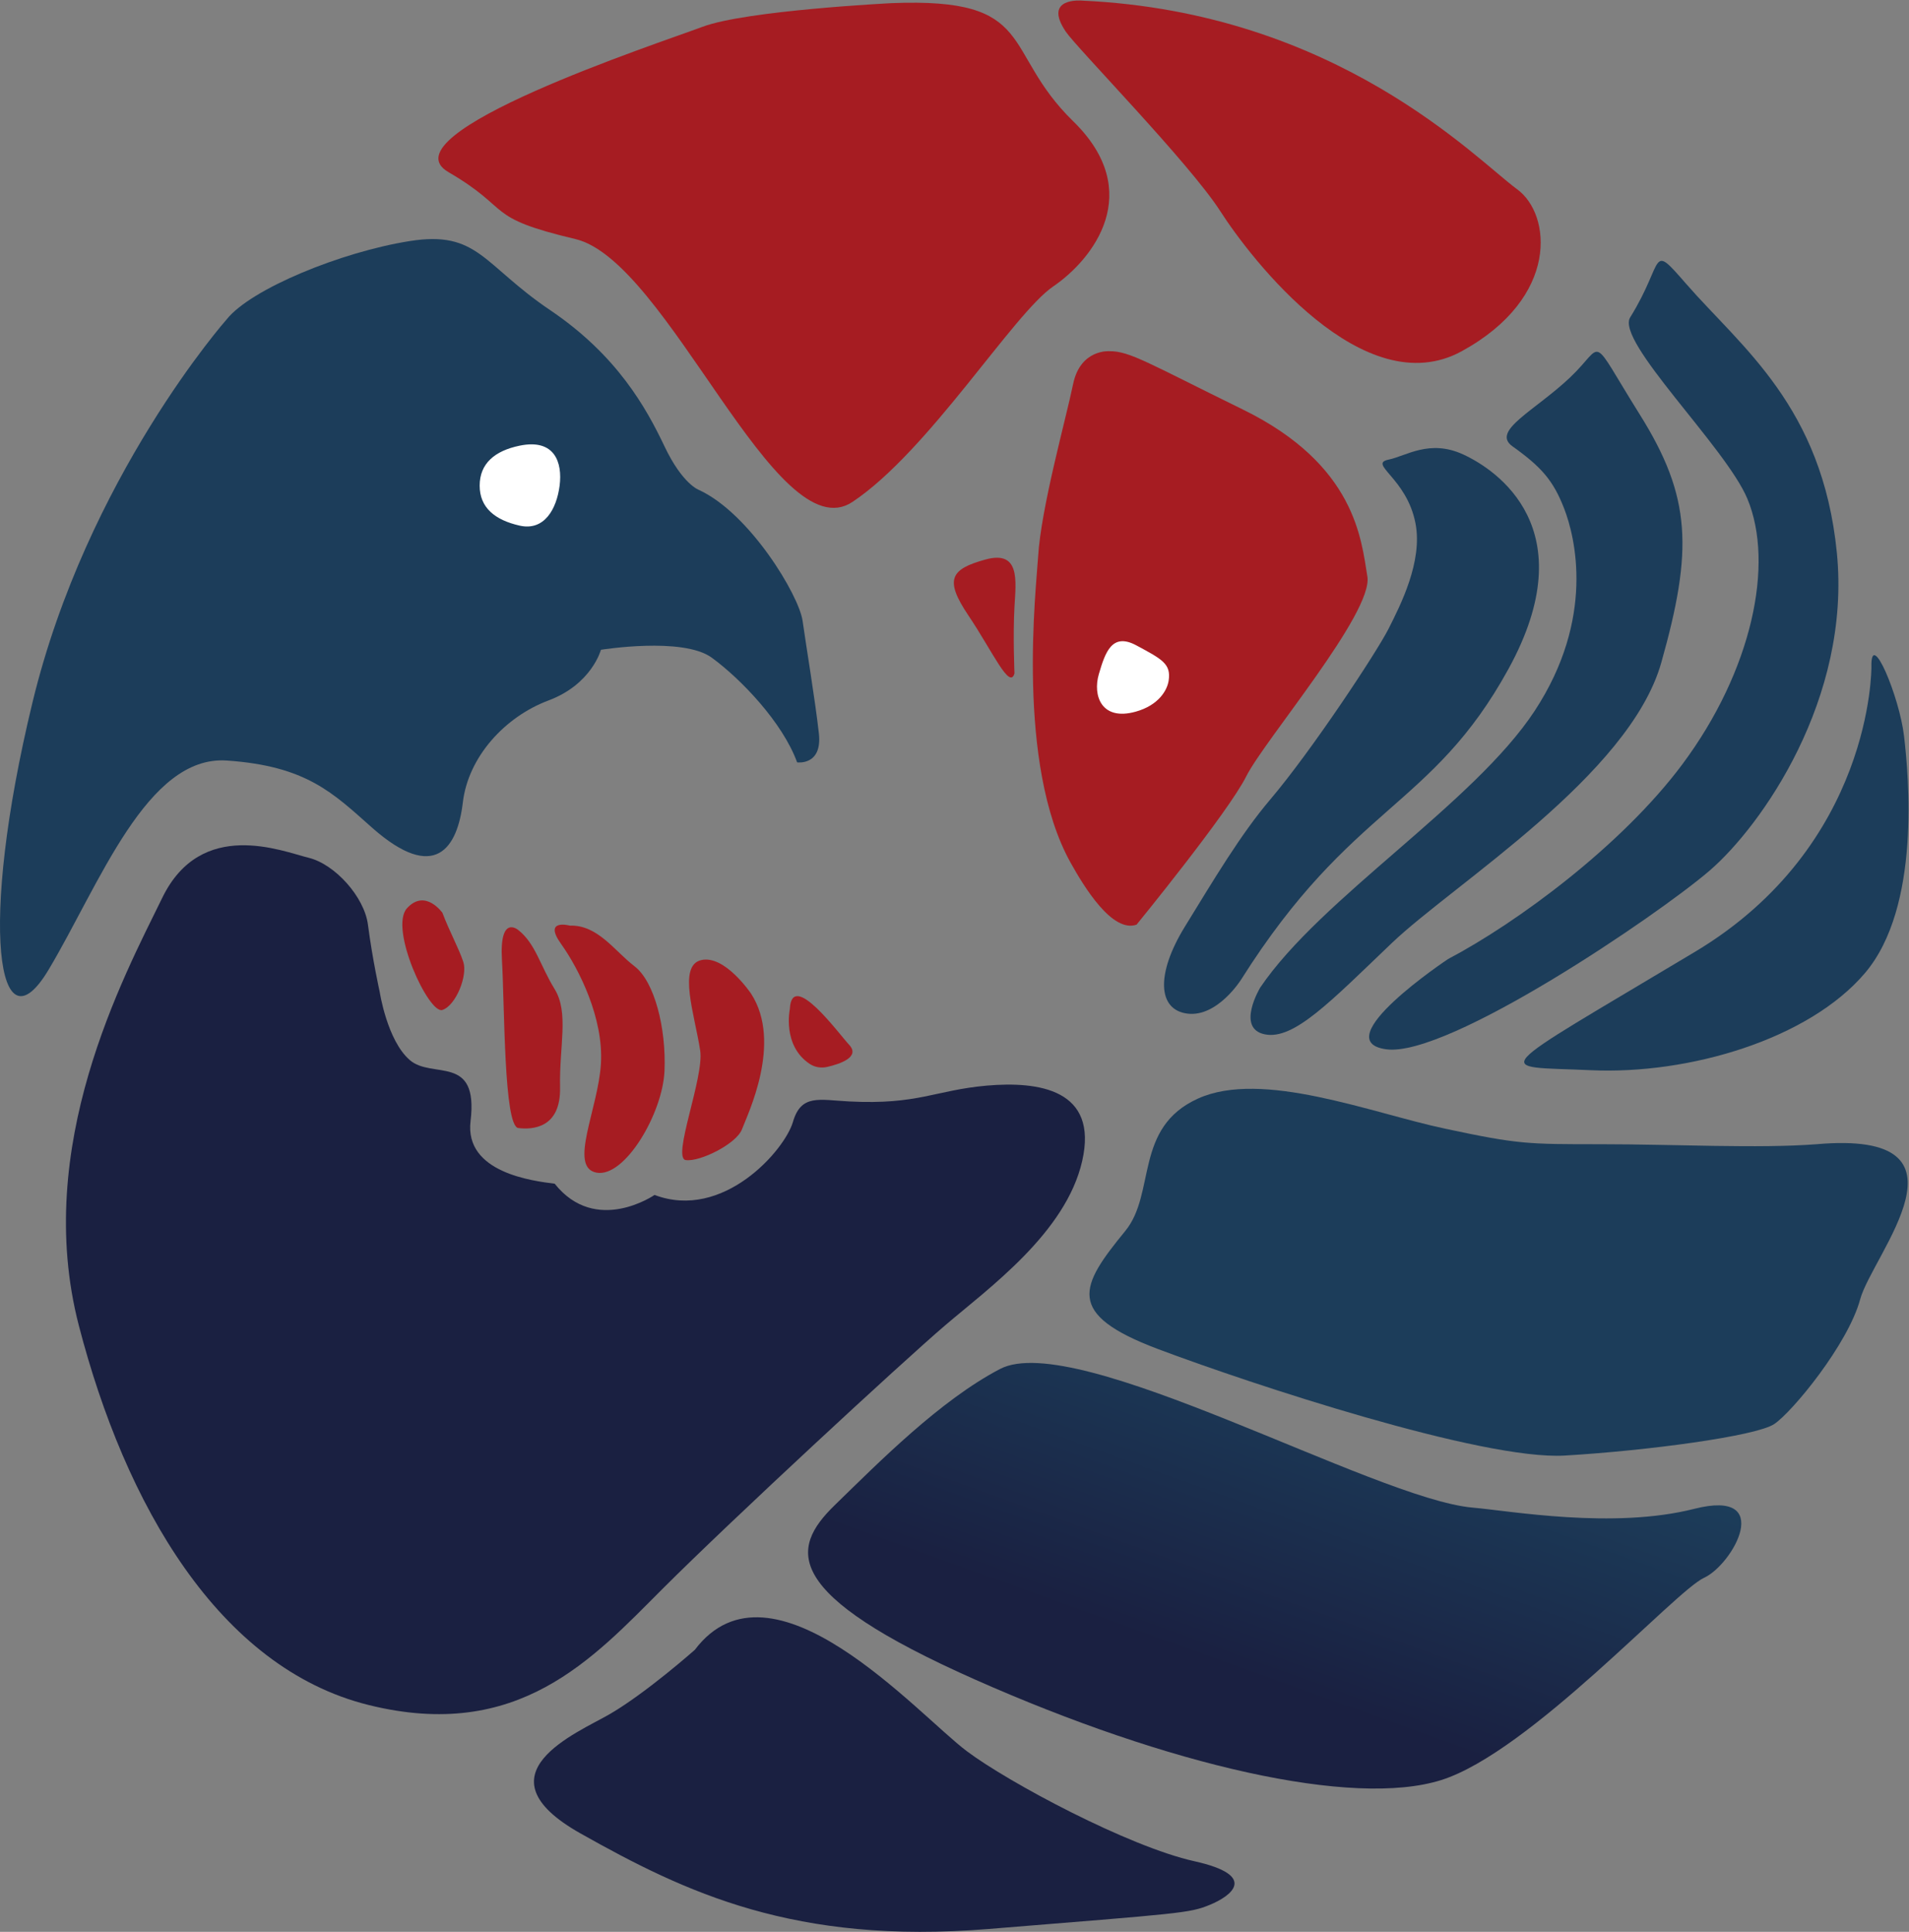
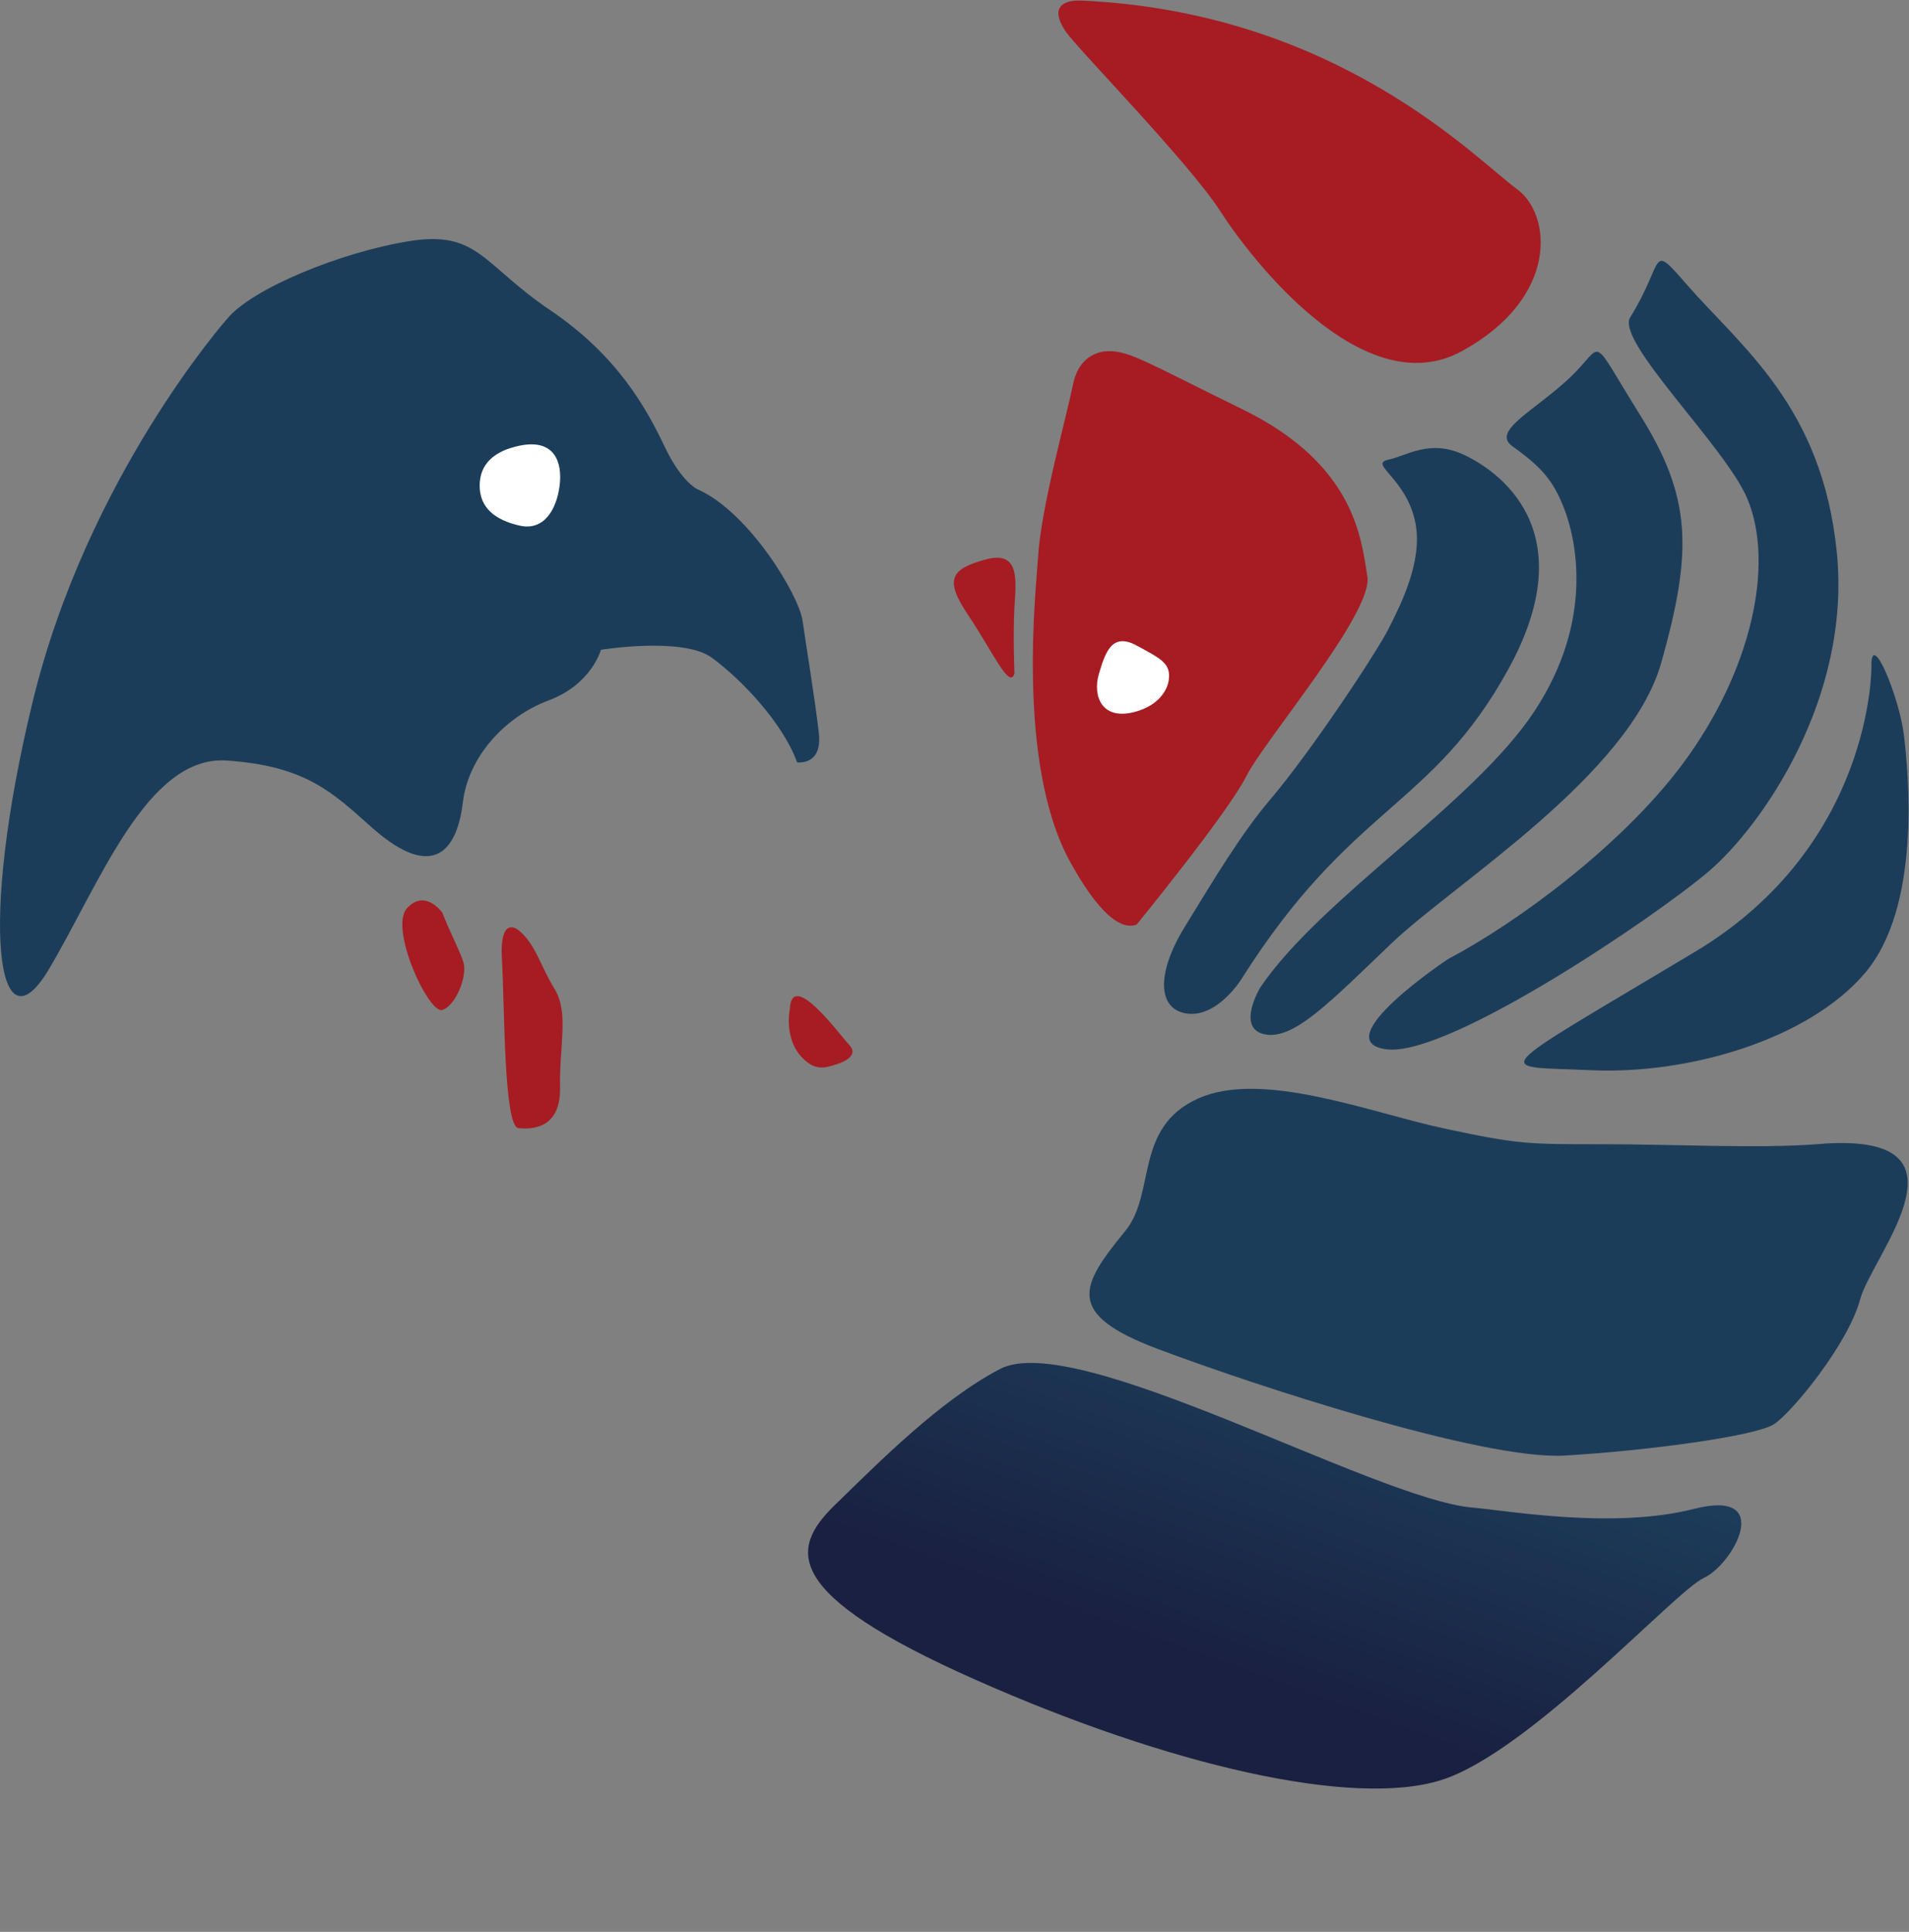
<svg xmlns="http://www.w3.org/2000/svg" xmlns:ns1="http://sodipodi.sourceforge.net/DTD/sodipodi-0.dtd" xmlns:ns2="http://www.inkscape.org/namespaces/inkscape" version="1.1" id="svg815" xml:space="preserve" width="647.893" height="655.613" viewBox="0 0 647.893 655.613" ns1:docname="equity_logo.svg" ns2:version="0.92.3 (2405546, 2018-03-11)">
  <rect x="0" y="0" width="647.893" height="655.613" fill="#808080" stroke="none" />
  <defs id="defs819">
    <clipPath clipPathUnits="userSpaceOnUse" id="clipPath851">
      <path d="M 2125.19,1086.19 C 2011.13,975.219 1989.33,861.148 2482.57,642.281 2975.81,423.398 3444.38,315.512 3669.42,386.41 c 225.04,70.91 594.96,480.91 668.94,514.809 73.99,33.922 181.89,228.131 -24.65,175.721 -206.55,-52.41 -468.15,-5.21 -564.14,3.08 -249.7,21.58 -1009.38,454.71 -1203.59,352.92 -152.63,-80 -306.73,-235.77 -420.79,-346.75 z" id="path849" ns2:connector-curvature="0" />
    </clipPath>
    <linearGradient x1="0" y1="0" x2="1" y2="0" gradientUnits="userSpaceOnUse" gradientTransform="matrix(369.657,1015.62,1015.62,-369.657,3036.14,429.32)" spreadMethod="pad" id="linearGradient859">
      <stop style="stop-opacity:1;stop-color:#1a2041" offset="0" id="stop853" />
      <stop style="stop-opacity:1;stop-color:#1a2041" offset="0.237" id="stop855" />
      <stop style="stop-opacity:1;stop-color:#1c3d5a" offset="1" id="stop857" />
    </linearGradient>
  </defs>
  <ns1:namedview pagecolor="#ffffff" bordercolor="#666666" borderopacity="1" objecttolerance="10" gridtolerance="10" guidetolerance="10" ns2:pageopacity="0" ns2:pageshadow="2" ns2:window-width="1920" ns2:window-height="1017" id="namedview817" showgrid="false" ns2:zoom="0.35996827" ns2:cx="-35.807276" ns2:cy="327.80667" ns2:window-x="-8" ns2:window-y="263" ns2:window-maximized="1" ns2:current-layer="g823" />
  <g id="g823" ns2:groupmode="layer" ns2:label="ink_ext_XXXXXX" transform="matrix(1.333,0,0,-1.333,0,655.613)" style="display:inline">
    <g id="g825" transform="scale(0.1)" style="display:inline">
      <path d="m 2029.52,2977.4 c -37,101.76 -143.55,212.77 -217.56,266.68 -74,53.59 -281.98,19.93 -281.98,19.93 0,0 -23.13,-87.88 -133.98,-129.18 -111,-41.8 -203.67,-143.55 -217.55,-259.03 -13.56,-115.63 -70.33,-206.86 -231.106,-64.75 -99.207,87.88 -166.352,157.1 -369.867,170.98 -203.516,14.04 -323.774,-314.52 -453.286,-531.76 -129.351,-217.39 -180.23,106.39 -41.472,679.77 138.765,573.38 494.758,975.63 494.758,975.63 62.039,77.35 291.234,171.3 465.563,198.89 174.01,27.75 186.29,-60.13 357.59,-175.76 171.13,-115.48 244.98,-249.61 291.24,-346.9 46.09,-96.98 87.88,-111.02 87.88,-111.02 129.51,-59.97 254.23,-267.94 263.64,-332.86 9.09,-64.75 32.22,-203.19 41.47,-286.61 9.41,-83.26 -55.34,-74.01 -55.34,-74.01" style="display:inline;fill:#1c3d5a;fill-opacity:1;fill-rule:nonzero;stroke:none" id="path827" ns2:connector-curvature="0" />
      <path d="m 1126.38,2594.41 c 0,0 -43.93,62.43 -90.17,11.56 -46.245,-50.86 55.49,-270.51 90.17,-258.95 34.68,11.56 64.73,87.86 53.18,122.54 -11.57,34.68 -34.69,76.3 -53.18,124.85" style="display:inline;fill:#a61c22;fill-opacity:1;fill-rule:nonzero;stroke:none" id="path829" ns2:connector-curvature="0" />
      <path d="m 1319.61,2550.48 c 0,0 -48.55,41.62 -41.62,-76.29 6.94,-117.92 4.63,-423.1 41.62,-427.73 36.99,-4.62 108.67,0 106.35,104.04 -2.31,104.04 23.12,189.59 -13.87,249.7 -36.99,60.11 -48.55,115.6 -92.48,150.28" style="display:inline;fill:#a61c22;fill-opacity:1;fill-rule:nonzero;stroke:none" id="path831" ns2:connector-curvature="0" />
-       <path d="m 1450.85,2561.78 c 0,0 -68.81,18.49 -22.57,-46.24 46.24,-64.74 108.66,-189.59 101.73,-305.2 -6.94,-115.59 -83.24,-263.56 -11.57,-277.44 71.68,-13.88 168.78,150.28 173.41,258.95 4.62,108.67 -25.43,227.6 -76.3,266.39 -50.86,38.8 -93.57,105.85 -164.7,103.54" style="display:inline;fill:#a61c22;fill-opacity:1;fill-rule:nonzero;stroke:none" id="path833" ns2:connector-curvature="0" />
-       <path d="m 1912.26,2388.55 c 0,0 -67.04,99.76 -127.16,85.38 -60.11,-14.39 -16.18,-139.68 -2.37,-230.39 10.4,-68.28 -72.99,-274.15 -36.47,-278.77 36.53,-4.63 129.01,41.62 142.88,78.61 13.87,36.99 104.04,220.45 23.12,345.17" style="display:inline;fill:#a61c22;fill-opacity:1;fill-rule:nonzero;stroke:none" id="path835" ns2:connector-curvature="0" />
      <path d="m 2010.99,2349.3 c 0,0 -20.15,-92.81 50.76,-139.74 13.04,-8.62 29.35,-11.02 44.58,-7.5 32.29,7.46 85.1,25.11 55.35,56.61 -24.79,26.24 -146.07,193.03 -150.69,90.63" style="display:inline;fill:#a61c22;fill-opacity:1;fill-rule:nonzero;stroke:none" id="path837" ns2:connector-curvature="0" />
-       <path d="M 2755.32,1962.55 C 2713.88,1779.84 2517.26,1638.83 2406.29,1544 2295.33,1449.16 1865.38,1051.48 1687.11,873.488 1509.12,695.5 1319.73,482.75 938.168,577.582 556.605,672.41 318.551,1088.46 200.629,1544 82.715,1999.53 313.82,2429.48 413.383,2633.06 c 99.285,203.3 305.086,117.92 372.105,101.51 67.028,-16.13 142.094,-99.5 151.313,-170.35 11.558,-88.88 30.054,-171.73 30.054,-171.73 0,0 18.723,-122.54 76.005,-172.6 57.01,-50.34 176.05,16.58 155.2,-155.71 -15.98,-132.1 160.56,-152.58 214.24,-159.53 104.82,-131.79 254.25,-28.56 254.25,-28.56 174.72,-66.24 331.43,114.03 352.29,185.79 20.85,71.74 66.9,56.13 143.3,52.23 175.67,-8.96 218.56,28.65 350.39,40.33 131.82,11.4 284.5,-9.46 242.79,-191.89" style="display:inline;fill:#1a2041;fill-opacity:1;fill-rule:nonzero;stroke:none" id="path839" ns2:connector-curvature="0" />
-       <path d="m 2269.86,4910.31 c 0,0 -369.93,-18.5 -480.9,-60.11 -110.99,-41.62 -813.921,-272.82 -647.42,-369.93 166.51,-97.11 87.59,-114.64 323.57,-170.61 235.98,-55.97 511.13,-798.66 705.34,-669.19 194.21,129.48 409.22,479.12 510.95,548.48 101.73,69.36 235.83,240.46 50.87,420.79 -184.96,180.35 -87.86,315.66 -462.41,300.57" style="display:inline;fill:#a61c22;fill-opacity:1;fill-rule:nonzero;stroke:none" id="path841" ns2:connector-curvature="0" />
-       <path d="m 1769.14,718.051 c 0,0 -123.67,-109.699 -216.83,-163.852 C 1470.55,506.68 1209.4,401.828 1477.6,250.77 1745.8,99.719 2023.24,-32.84 2516.48,7.238 c 493.23,40.082 511.73,40.082 564.14,61.652 52.4,21.578 126.39,73.98 -40.08,110.968 -166.46,37 -472.61,200.051 -579.55,280.532 -124.63,93.808 -496.14,516.609 -691.85,257.66" style="display:inline;fill:#1a2041;fill-opacity:1;fill-rule:nonzero;stroke:none" id="path843" ns2:connector-curvature="0" />
      <path d="M 2125.19,1086.19 C 2011.13,975.219 1989.33,861.148 2482.57,642.281 2975.81,423.398 3444.38,315.512 3669.42,386.41 c 225.04,70.91 594.96,480.91 668.94,514.809 73.99,33.922 181.89,228.131 -24.65,175.721 -206.55,-52.41 -468.15,-5.21 -564.14,3.08 -249.7,21.58 -1009.38,454.71 -1203.59,352.92 -152.63,-80 -306.73,-235.77 -420.79,-346.75" style="display:inline;fill:url(#linearGradient859);fill-opacity:1;fill-rule:nonzero;stroke:none" id="path861" ns2:connector-curvature="0" />
      <path d="m 4076.33,2005.23 c -188.04,0 -209.62,-0.39 -397.66,39.68 -188.05,40.08 -465.28,150.45 -628.66,76.47 -163.38,-73.99 -106.5,-241.11 -184.97,-336.96 -115.25,-140.78 -154.35,-211.16 83.02,-300.56 237.37,-89.4 826.17,-283.61 1035.79,-271.28 209.63,12.33 487.07,49.33 533.31,80.16 46.24,30.82 188.05,203.45 218.88,317.51 30.83,114.07 314.43,432.36 -110.98,394.98 -148.25,-11.37 -360.68,0 -548.73,0" style="display:inline;fill:#1c3d5a;fill-opacity:1;fill-rule:nonzero;stroke:none" id="path863" ns2:connector-curvature="0" />
      <path d="m 2582.9,3204 c 0,0 -4.09,97.1 0,169.55 3.69,65.29 15.42,144.88 -73.98,120.23 -89.4,-24.67 -104.82,-50.92 -43.16,-142.61 61.65,-91.68 104.81,-190.33 117.14,-147.17" style="display:inline;fill:#a61c22;fill-opacity:1;fill-rule:nonzero;stroke:none" id="path865" ns2:connector-curvature="0" />
      <path d="m 3173.09,2941.99 c -46.25,-92.5 -279.33,-377.77 -279.33,-377.77 -61.73,-21.69 -133.03,95.19 -167.68,157.23 -140.23,251.05 -87.55,702.09 -83.02,779.25 7.33,124.64 70.85,350.74 89.19,440.05 18.66,89.48 92.35,83.41 92.35,83.41 51.2,0.81 101.44,-31.73 339.24,-148.16 288.68,-141.16 302.08,-333.03 317.55,-425.37 15.31,-92.51 -261.88,-416.29 -308.3,-508.64" style="display:inline;fill:#a61c22;fill-opacity:1;fill-rule:nonzero;stroke:none" id="path867" ns2:connector-curvature="0" />
      <path d="m 2755.39,4916.73 c 0,0 -101.73,9.77 -41.86,-78.95 28.49,-42.2 314.68,-334.39 393.29,-456.93 78.61,-122.54 365.3,-493.58 615,-356.61 249.7,136.97 227.95,348.75 141.04,412.1 -103.75,75.62 -457.79,450.85 -1107.47,480.39" style="display:inline;fill:#a61c22;fill-opacity:1;fill-rule:nonzero;stroke:none" id="path869" ns2:connector-curvature="0" />
      <path d="m 3160,2424.47 c 0,0 -60.12,-96.04 -136.41,-86.79 -76.3,9.24 -80.93,101.05 -6.94,221.28 73.98,120.23 141.84,234.78 217.33,323.69 106.36,125.26 271.91,376.4 301.33,434.8 30.27,60.11 87.2,170.94 68.7,268.08 -22.21,116.66 -122.33,151.63 -68.08,162.77 44.06,9.04 103.75,52.39 189.3,13.08 85.55,-39.3 310.93,-189.74 115.62,-545.8 C 3645.52,2859.53 3441.88,2871.09 3160,2424.47" style="display:inline;fill:#1c3d5a;fill-opacity:1;fill-rule:nonzero;stroke:none" id="path871" ns2:connector-curvature="0" />
      <path d="m 3208.55,2404.05 c 0,0 -62.42,-103.97 11.56,-119.03 73.99,-15.07 166.47,82.42 323.68,232.52 157.22,150.09 604.78,426.3 685.87,713.62 80.93,286.69 77.11,421.4 -54.67,631.79 -131.79,210.4 -86.88,180.34 -177.05,94.8 -90.16,-85.55 -202.34,-136.28 -147.09,-175.75 74.11,-52.94 103.94,-87.05 131.68,-158.73 27.75,-71.67 79.69,-278.98 -75.21,-514.81 -154.91,-235.83 -543.87,-475.51 -698.77,-704.41" style="display:inline;fill:#1c3d5a;fill-opacity:1;fill-rule:nonzero;stroke:none" id="path873" ns2:connector-curvature="0" />
      <path d="m 3686.59,2476.5 c 0,0 -313.89,-208.85 -156.66,-229.66 157.21,-20.81 690.74,341.41 822.53,454.7 131.78,113.29 361.23,437.74 324.23,809.98 -36.99,372.24 -242.86,522.52 -383.84,684.37 -93.82,107.7 -52.82,58.52 -142.31,-85.55 -37.79,-60.83 243.4,-330.28 298.33,-461.75 69.55,-166.44 11.49,-438.4 -165.26,-675.77 -154.39,-207.36 -421.38,-403.84 -597.02,-496.32" style="display:inline;fill:#1c3d5a;fill-opacity:1;fill-rule:nonzero;stroke:none" id="path875" ns2:connector-curvature="0" />
      <path d="m 4764.7,3219.78 c 0,0 3.93,-453.46 -449.24,-724.78 -536.48,-321.22 -515.03,-289.78 -265.33,-301.34 249.7,-11.56 554.89,78.61 698.24,247.39 143.34,168.78 110.98,504.02 99.42,603.44 -11.56,99.42 -85.4,277.01 -83.09,175.29" style="display:inline;fill:#1c3d5a;fill-opacity:1;fill-rule:nonzero;stroke:none" id="path877" ns2:connector-curvature="0" />
      <path d="m 1221.26,3681.91 c 0,-56.21 39.05,-87.57 101.77,-101.78 62.73,-14.21 94.17,42.2 101.78,101.78 7.54,59.17 -12.51,120.17 -101.78,101.77 -63.52,-13.1 -101.77,-45.57 -101.77,-101.77" style="display:inline;fill:#ffffff;fill-opacity:1;fill-rule:nonzero;stroke:none" id="path879" ns2:connector-curvature="0" />
      <path d="m 2975.4,3185.25 c 6.54,42.8 -15.89,54.32 -82.21,89.99 -62.3,33.5 -79.3,-18.04 -95.47,-73.21 -15.96,-54.41 6.35,-120.12 94.14,-95.47 58.26,16.35 79.82,54.4 83.54,78.69" style="display:inline;fill:#ffffff;fill-opacity:1;fill-rule:nonzero;stroke:none" id="path881" ns2:connector-curvature="0" />
    </g>
  </g>
</svg>